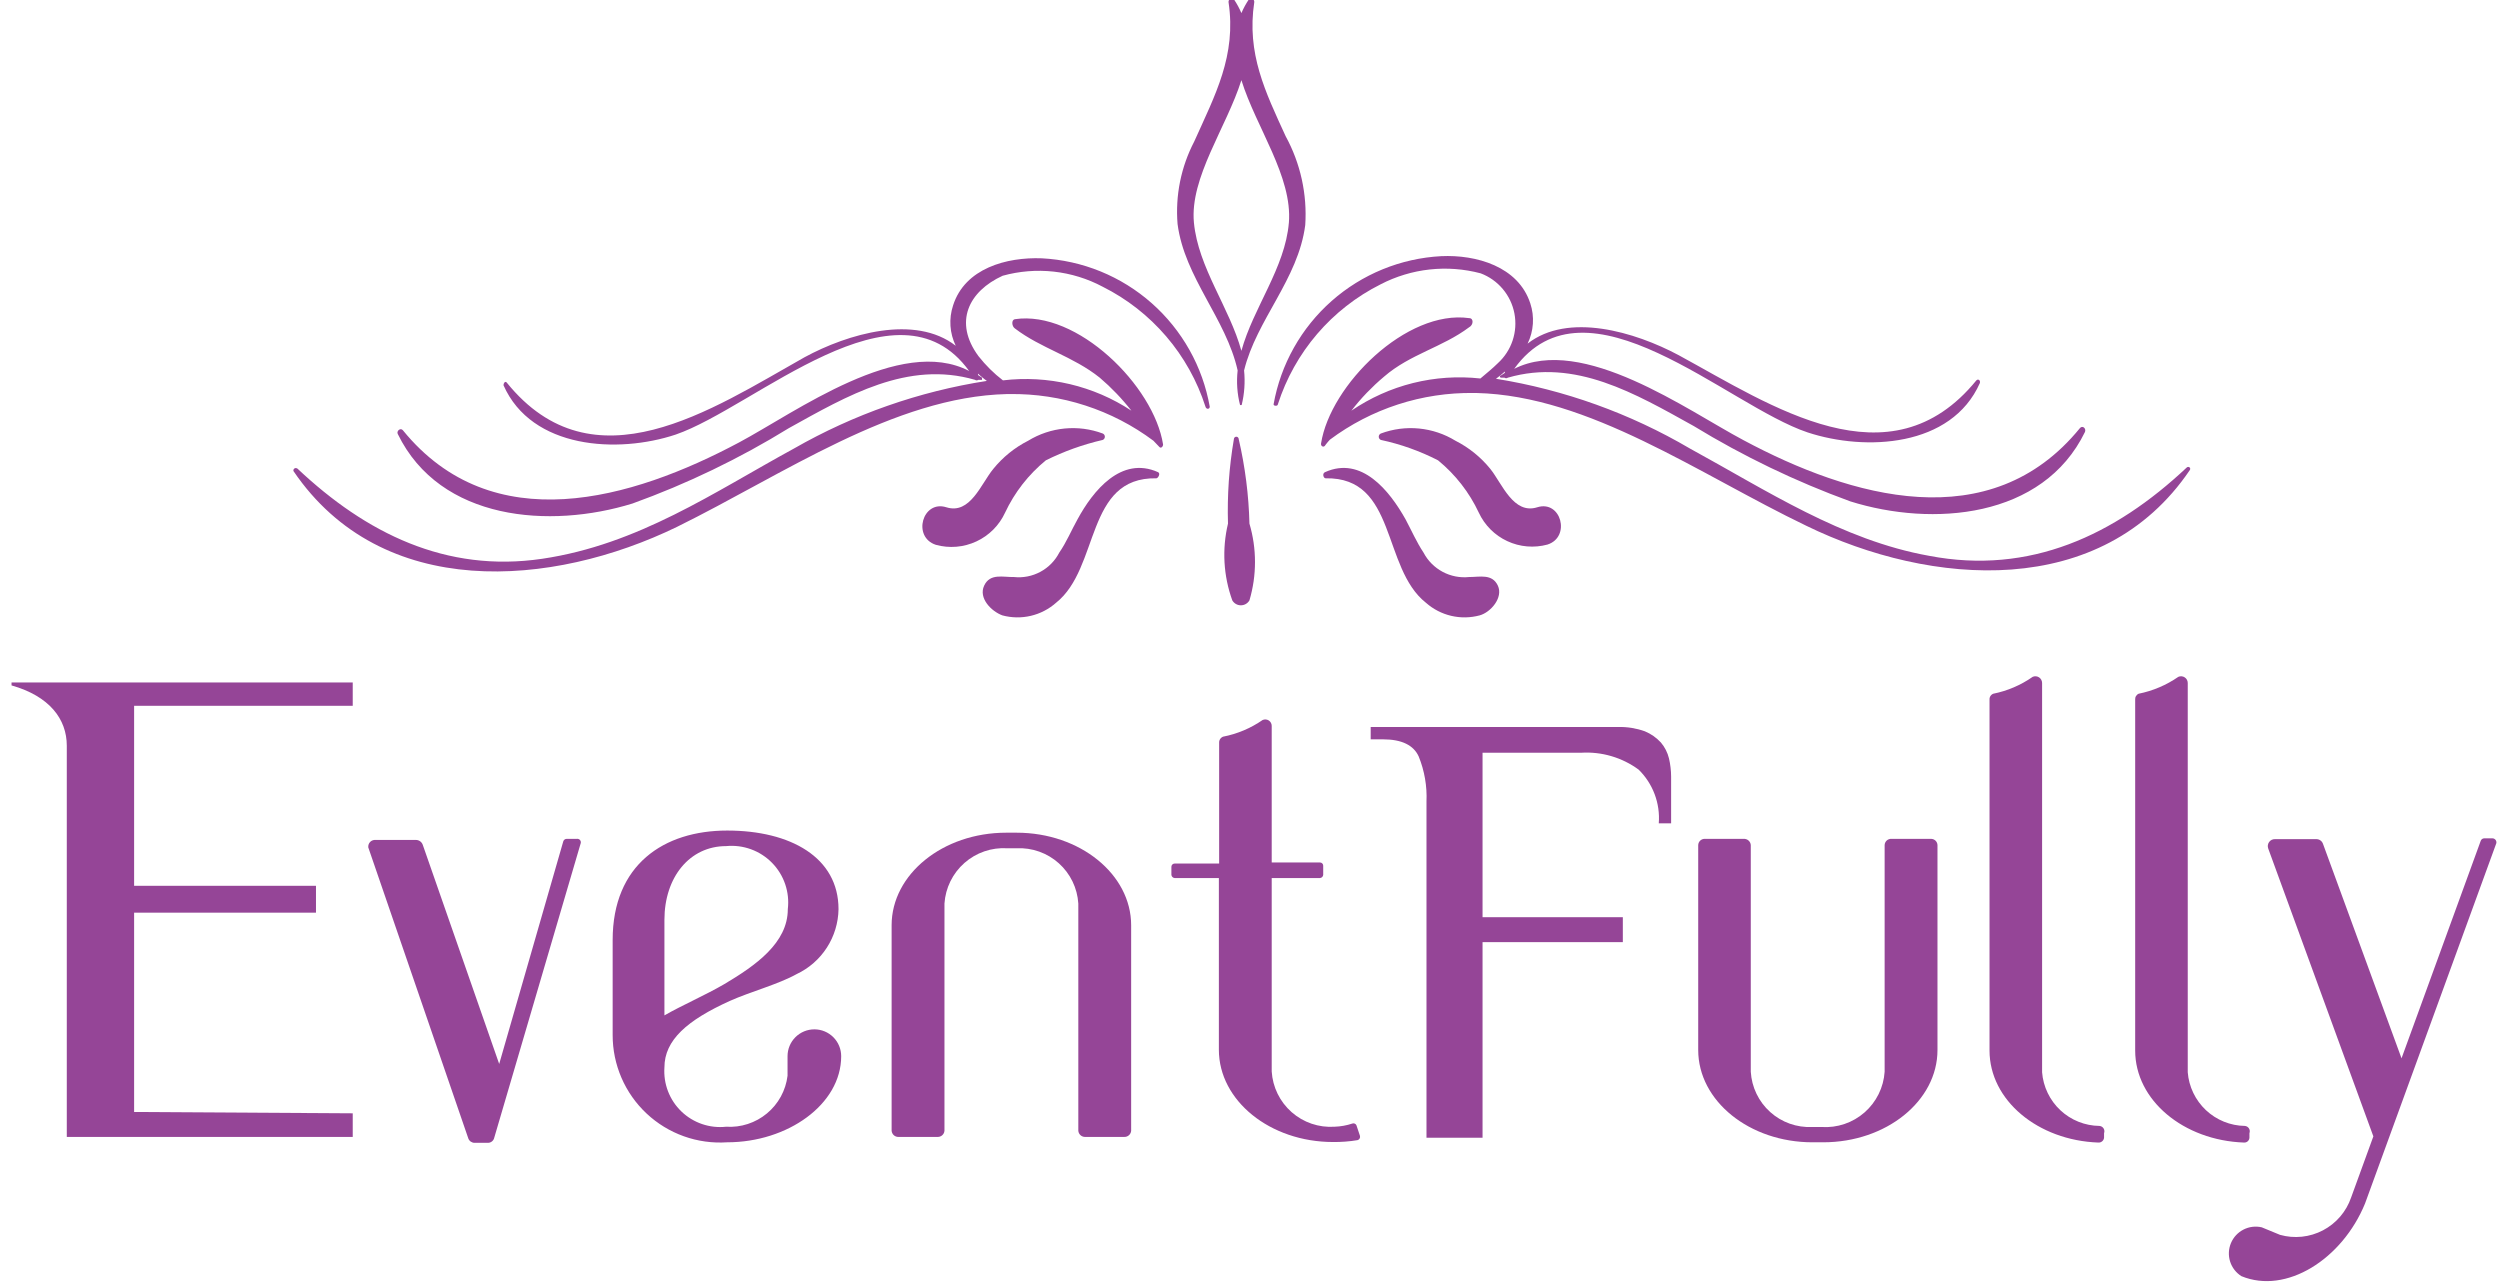
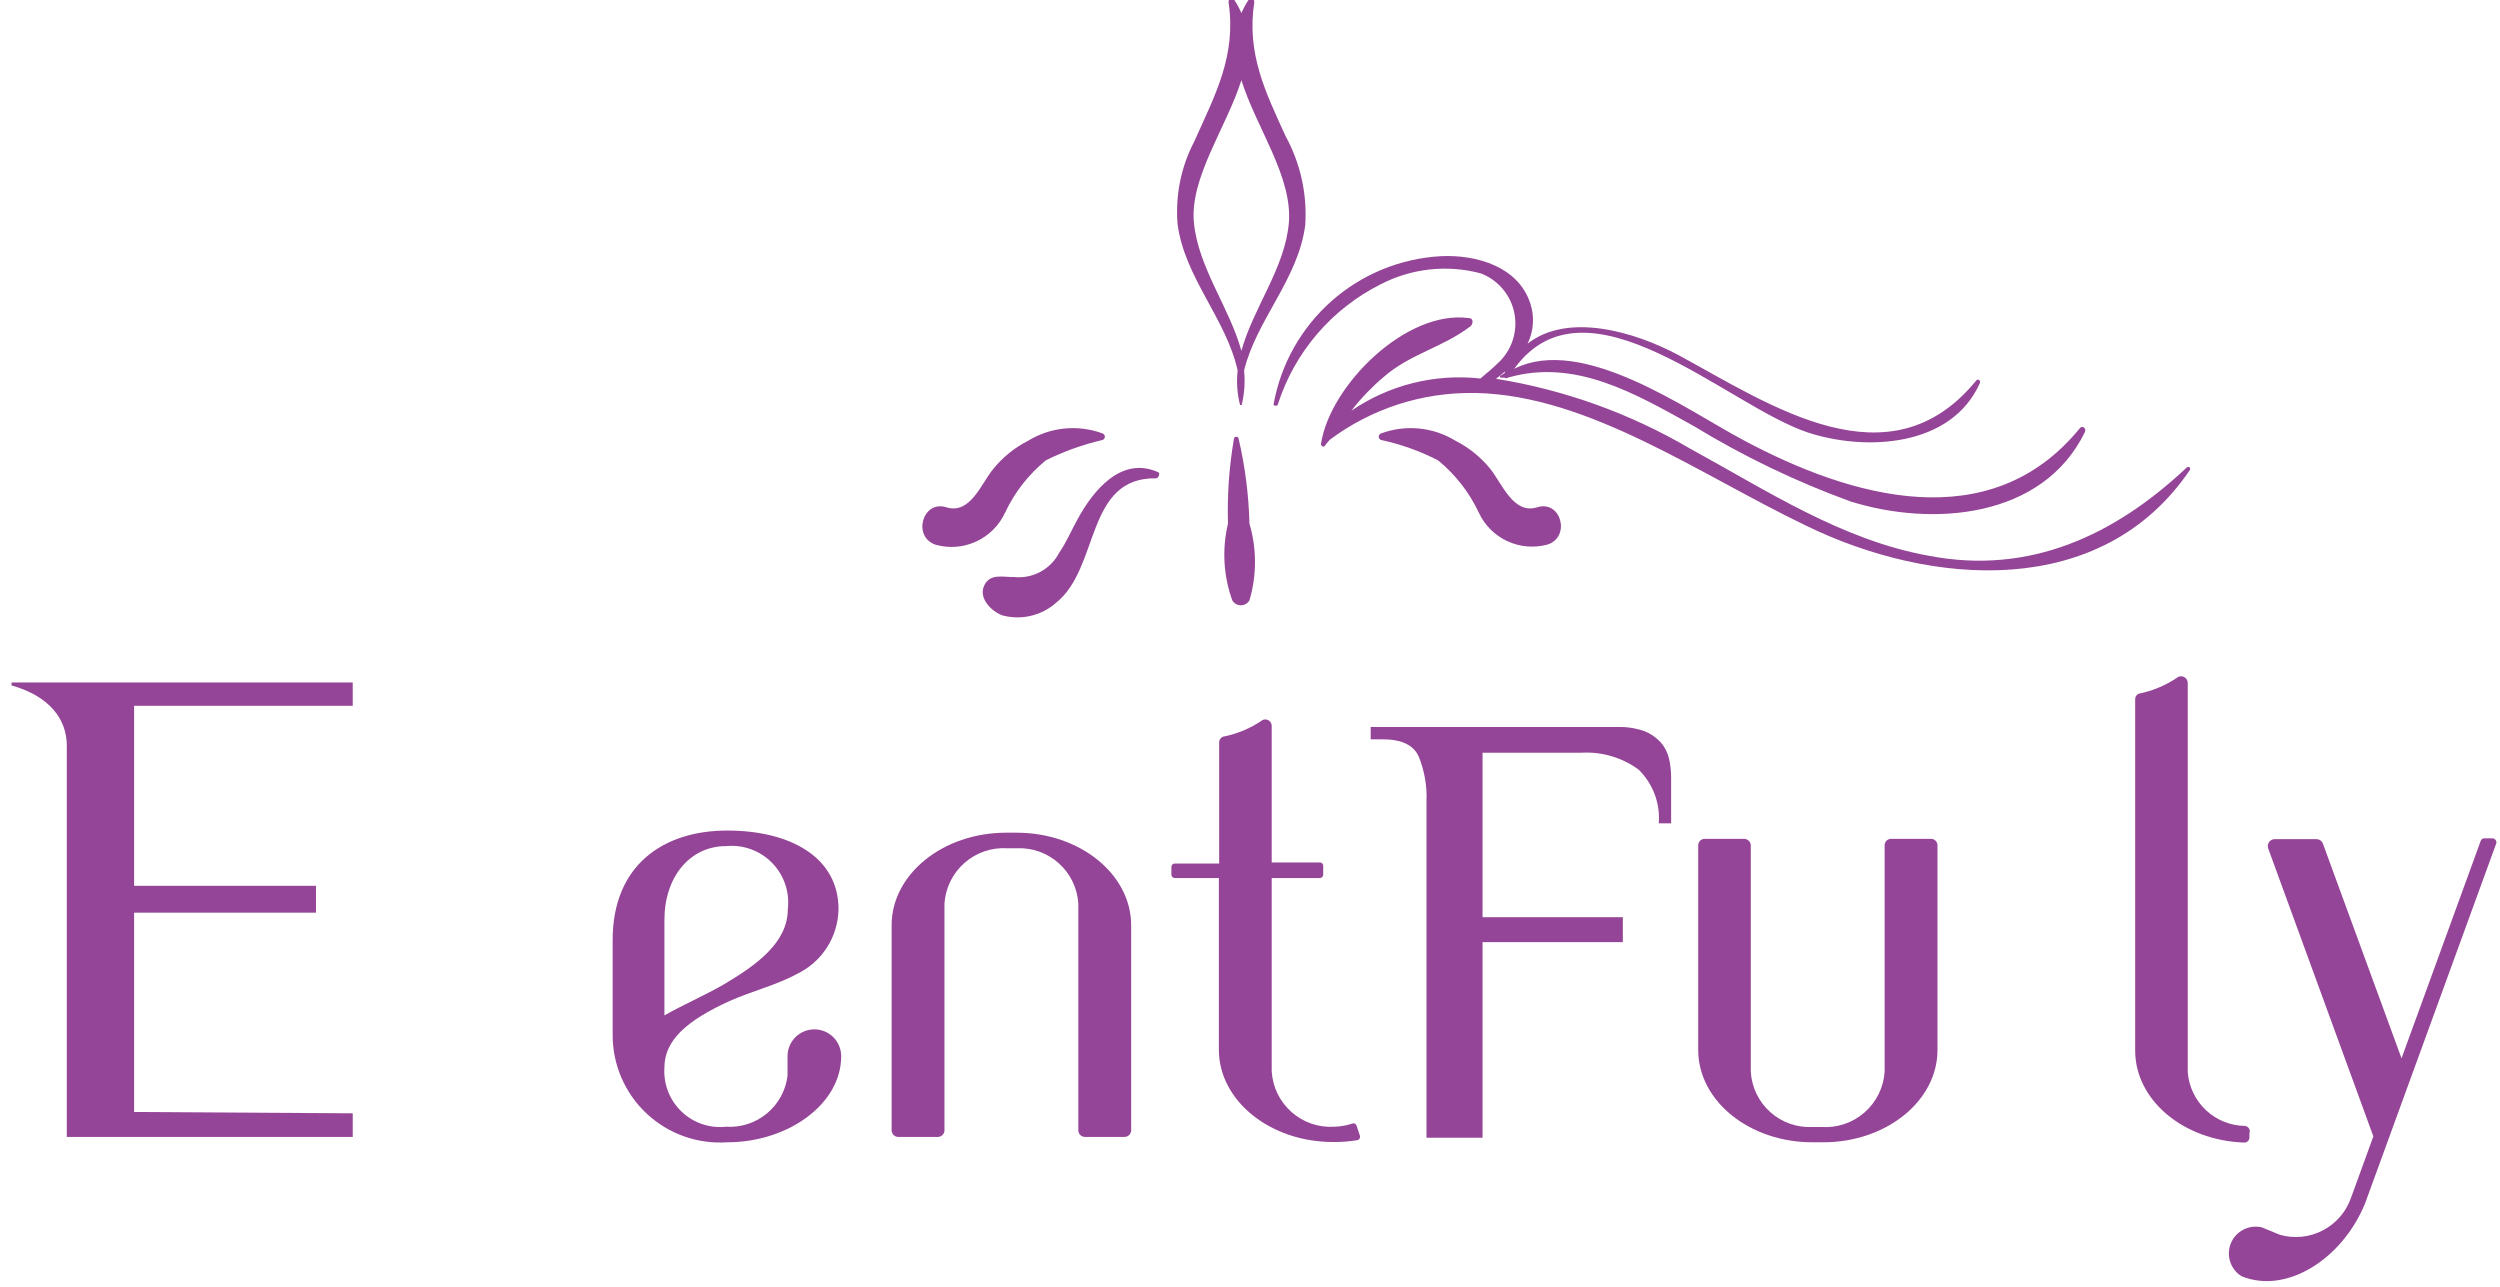
<svg xmlns="http://www.w3.org/2000/svg" version="1.2" baseProfile="tiny-ps" viewBox="0 0 1983 1021" width="1983" height="1021">
  <title>Eventfully</title>
  <style>
		tspan { white-space:pre }
		.shp0 { fill: #954597 }
	</style>
  <path id="Layer" class="shp0" d="M279.79 883.08L279.79 901.81L52.98 901.81L52.98 591.55C52.98 570.27 39.15 552.18 9.15 543.67L9.15 541.33L279.79 541.33L279.79 559.84L106.38 559.84L106.38 702.63L250.64 702.63L250.64 723.91L106.38 723.91L106.38 882.02L279.79 883.08Z" />
-   <path id="Layer" class="shp0" d="M460.64 668.79L391.91 902.87C391.76 903.39 391.52 903.89 391.2 904.33C390.89 904.78 390.5 905.17 390.07 905.49C389.63 905.81 389.14 906.07 388.62 906.24C388.11 906.41 387.57 906.49 387.02 906.49L376.6 906.49C376.05 906.51 375.5 906.44 374.98 906.29C374.45 906.13 373.96 905.9 373.5 905.6C373.05 905.3 372.64 904.93 372.3 904.5C371.96 904.07 371.69 903.6 371.49 903.09L292.13 672.2C292.03 671.41 292.11 670.61 292.36 669.86C292.61 669.11 293.03 668.42 293.58 667.85C294.13 667.28 294.8 666.83 295.54 666.56C296.29 666.28 297.08 666.17 297.87 666.24L329.79 666.24C330.39 666.23 330.99 666.31 331.56 666.48C332.14 666.66 332.68 666.92 333.17 667.26C333.67 667.6 334.1 668.02 334.47 668.5C334.83 668.97 335.12 669.5 335.32 670.07L395.96 843.93L395.96 843.93L446.81 667.3C446.9 667.02 447.04 666.75 447.22 666.5C447.4 666.26 447.62 666.05 447.87 665.88C448.12 665.71 448.39 665.58 448.68 665.49C448.97 665.41 449.27 665.37 449.57 665.39L457.45 665.39C457.9 665.3 458.38 665.33 458.82 665.48C459.26 665.62 459.66 665.88 459.98 666.22C460.29 666.55 460.52 666.97 460.64 667.42C460.75 667.87 460.75 668.34 460.64 668.79Z" />
  <path id="Layer" fill-rule="evenodd" class="shp0" d="M575.96 893.72C581.78 894.09 587.61 893.35 593.16 891.54C598.7 889.74 603.85 886.9 608.34 883.17C612.83 879.45 616.57 874.91 619.37 869.8C622.16 864.68 623.97 859.08 624.68 853.29L624.68 837.76C624.68 832.11 626.92 826.7 630.91 822.71C634.9 818.72 640.31 816.48 645.96 816.48C651.6 816.48 657.01 818.72 661 822.71C664.99 826.7 667.23 832.11 667.23 837.76C667.23 876.06 624.68 906.07 576.81 906.07C565.16 906.85 553.47 905.24 542.47 901.31C531.47 897.39 521.4 891.24 512.88 883.26C504.36 875.28 497.57 865.62 492.94 854.9C488.31 844.18 485.93 832.62 485.96 820.95L485.96 745.61C485.96 685.82 526.6 658.79 576.81 658.79C627.02 658.79 665.11 680.07 665.11 721.14C665.03 726.53 664.19 731.88 662.63 737.04C661.07 742.2 658.8 747.11 655.88 751.64C652.96 756.17 649.43 760.27 645.37 763.82C641.32 767.37 636.79 770.34 631.91 772.64C617.45 780.73 595.11 786.68 578.94 793.92C545.11 809.24 527.02 824.99 527.02 846.69C526.58 853.15 527.56 859.63 529.89 865.66C532.22 871.7 535.84 877.15 540.51 881.64C545.18 886.12 550.77 889.53 556.89 891.61C563.02 893.7 569.52 894.42 575.96 893.72ZM527.02 729.65L527.02 805.41C540.64 797.54 559.36 789.45 574.68 780.51C599.36 765.83 624.89 747.96 624.89 721.14C625.69 714.48 624.98 707.72 622.82 701.36C620.66 695 617.1 689.21 612.4 684.42C607.71 679.62 601.99 675.93 595.69 673.64C589.38 671.34 582.64 670.48 575.96 671.13C547.02 671.13 527.02 695.82 527.02 729.65Z" />
  <path id="Layer" class="shp0" d="M897.23 733.91L897.23 896.92C897.18 897.6 897 898.26 896.69 898.87C896.39 899.48 895.97 900.03 895.46 900.48C894.94 900.93 894.35 901.28 893.71 901.51C893.06 901.74 892.38 901.84 891.7 901.81L860.85 901.81C860.17 901.84 859.49 901.74 858.85 901.51C858.2 901.28 857.61 900.93 857.1 900.48C856.59 900.03 856.17 899.48 855.86 898.87C855.56 898.26 855.37 897.6 855.32 896.92L855.32 716.67C854.94 710.6 853.38 704.65 850.72 699.17C848.06 693.7 844.37 688.79 839.83 684.73C835.3 680.66 830.01 677.53 824.28 675.49C818.54 673.45 812.46 672.55 806.38 672.84L798.94 672.84C792.79 672.46 786.63 673.3 780.81 675.29C774.99 677.29 769.62 680.41 765 684.48C760.38 688.55 756.6 693.48 753.88 699C751.16 704.53 749.56 710.53 749.15 716.67L749.15 896.92C749.09 897.6 748.91 898.26 748.61 898.87C748.3 899.48 747.88 900.03 747.37 900.48C746.86 900.93 746.27 901.28 745.62 901.51C744.98 901.74 744.3 901.84 743.62 901.81L712.77 901.81C712.08 901.84 711.4 901.74 710.76 901.51C710.12 901.28 709.52 900.93 709.01 900.48C708.5 900.03 708.08 899.48 707.78 898.87C707.47 898.26 707.29 897.6 707.23 896.92L707.23 733.91C707.23 693.48 747.87 660.49 798.09 660.49L806.38 660.49C856.6 660.49 897.23 693.48 897.23 733.91Z" />
  <path id="Layer" class="shp0" d="M1076.81 904.36C1075.21 904.63 1073.61 904.85 1072 905.05C1070.39 905.24 1068.78 905.4 1067.16 905.52C1065.54 905.65 1063.93 905.74 1062.31 905.79C1060.69 905.85 1059.07 905.87 1057.45 905.85C1007.45 905.85 966.81 873.08 966.81 832.65L966.81 696.46L931.7 696.46C931.37 696.43 931.05 696.35 930.75 696.21C930.46 696.08 930.18 695.89 929.95 695.65C929.72 695.42 929.53 695.15 929.39 694.85C929.26 694.55 929.17 694.23 929.15 693.9L929.15 687.52C929.15 687.18 929.21 686.85 929.34 686.54C929.47 686.23 929.66 685.95 929.9 685.71C930.13 685.48 930.42 685.29 930.73 685.16C931.03 685.03 931.37 684.97 931.7 684.97L967.02 684.97L967.02 589.21C966.99 588.68 967.04 588.16 967.17 587.66C967.31 587.15 967.52 586.67 967.81 586.23C968.09 585.79 968.45 585.4 968.85 585.08C969.26 584.75 969.72 584.49 970.21 584.31C973.01 583.77 975.78 583.08 978.5 582.25C981.23 581.41 983.91 580.44 986.53 579.34C989.16 578.23 991.73 576.99 994.22 575.61C996.72 574.24 999.15 572.74 1001.49 571.12C1002.27 570.76 1003.13 570.61 1003.99 570.67C1004.84 570.73 1005.67 571.01 1006.39 571.47C1007.11 571.94 1007.7 572.58 1008.11 573.34C1008.52 574.09 1008.73 574.94 1008.72 575.8L1008.72 684.12L1047.02 684.12C1047.36 684.12 1047.69 684.18 1048 684.31C1048.31 684.44 1048.59 684.63 1048.83 684.86C1049.06 685.1 1049.25 685.38 1049.38 685.69C1049.51 686 1049.57 686.33 1049.57 686.67L1049.57 693.9C1049.55 694.23 1049.47 694.55 1049.33 694.85C1049.19 695.15 1049 695.42 1048.77 695.65C1048.54 695.89 1048.27 696.08 1047.97 696.21C1047.67 696.35 1047.35 696.43 1047.02 696.46L1008.72 696.46L1008.72 849.89C1009.1 856.04 1010.69 862.06 1013.4 867.59C1016.11 873.13 1019.89 878.07 1024.51 882.15C1029.14 886.22 1034.52 889.34 1040.36 891.33C1046.19 893.31 1052.36 894.13 1058.51 893.72C1059.72 893.68 1060.93 893.6 1062.13 893.47C1063.34 893.35 1064.54 893.17 1065.73 892.96C1066.92 892.75 1068.11 892.49 1069.28 892.19C1070.45 891.89 1071.62 891.55 1072.77 891.17C1073.07 891.07 1073.4 891.02 1073.72 891.04C1074.05 891.06 1074.37 891.14 1074.66 891.28C1074.95 891.41 1075.22 891.61 1075.44 891.84C1075.66 892.08 1075.84 892.36 1075.96 892.66L1078.72 900.96C1078.82 901.31 1078.85 901.67 1078.8 902.03C1078.76 902.39 1078.65 902.74 1078.47 903.06C1078.29 903.37 1078.05 903.65 1077.77 903.87C1077.48 904.1 1077.16 904.26 1076.81 904.36L1076.81 904.36Z" />
  <path id="Layer" class="shp0" d="M1283.4 576.65C1285.21 576.61 1287.02 576.64 1288.82 576.76C1290.62 576.88 1292.42 577.09 1294.2 577.37C1295.98 577.66 1297.75 578.03 1299.5 578.47C1301.25 578.92 1302.98 579.45 1304.68 580.06C1305.89 580.56 1307.07 581.12 1308.22 581.75C1309.37 582.38 1310.48 583.07 1311.55 583.82C1312.63 584.58 1313.66 585.38 1314.64 586.25C1315.63 587.11 1316.56 588.03 1317.45 588.99C1318.21 589.9 1318.92 590.85 1319.58 591.83C1320.23 592.82 1320.83 593.84 1321.37 594.9C1321.91 595.96 1322.38 597.04 1322.79 598.15C1323.2 599.26 1323.55 600.4 1323.83 601.55C1324.11 602.73 1324.35 603.93 1324.56 605.13C1324.77 606.32 1324.94 607.53 1325.08 608.74C1325.23 609.94 1325.33 611.16 1325.41 612.37C1325.48 613.59 1325.52 614.8 1325.53 616.02L1325.53 653.05L1315.74 653.05C1316.05 649.14 1315.92 645.22 1315.37 641.34C1314.82 637.47 1313.85 633.66 1312.48 630C1311.1 626.33 1309.33 622.83 1307.2 619.55C1305.07 616.27 1302.58 613.23 1299.79 610.49C1296.52 608.08 1293.05 605.97 1289.41 604.17C1285.77 602.37 1281.99 600.9 1278.09 599.76C1274.2 598.61 1270.22 597.82 1266.19 597.37C1262.15 596.92 1258.09 596.82 1254.04 597.08L1175.96 597.08L1175.96 727.53L1287.23 727.53L1287.23 747.32L1175.96 747.32L1175.96 902.45L1131.49 902.45L1131.49 635.81C1131.62 632.77 1131.59 629.72 1131.4 626.67C1131.21 623.63 1130.85 620.6 1130.33 617.6C1129.81 614.6 1129.13 611.63 1128.3 608.7C1127.46 605.77 1126.47 602.88 1125.32 600.06C1121.28 591.12 1111.91 586.44 1097.02 586.44L1087.23 586.44L1087.23 576.65L1283.4 576.65Z" />
  <path id="Layer" class="shp0" d="M1536.81 670.28L1536.81 832.86C1536.81 873.29 1496.17 906.07 1446.17 906.07L1437.66 906.07C1387.66 906.07 1347.02 873.29 1347.02 832.86L1347.02 670.28C1347.05 669.59 1347.21 668.92 1347.51 668.29C1347.8 667.67 1348.22 667.11 1348.74 666.65C1349.26 666.2 1349.86 665.85 1350.52 665.63C1351.17 665.41 1351.87 665.33 1352.55 665.39L1382.98 665.39C1383.68 665.33 1384.38 665.41 1385.05 665.63C1385.72 665.84 1386.34 666.19 1386.87 666.64C1387.4 667.1 1387.84 667.65 1388.16 668.28C1388.48 668.9 1388.67 669.58 1388.72 670.28L1388.72 850.1C1389.08 856.17 1390.61 862.11 1393.25 867.58C1395.88 873.06 1399.56 877.97 1404.08 882.03C1408.59 886.1 1413.86 889.24 1419.59 891.28C1425.31 893.32 1431.38 894.22 1437.45 893.94L1444.89 893.94C1451.05 894.34 1457.23 893.53 1463.08 891.54C1468.93 889.56 1474.33 886.44 1478.97 882.37C1483.61 878.3 1487.41 873.36 1490.14 867.82C1492.87 862.28 1494.49 856.26 1494.89 850.1L1494.89 670.28C1494.92 669.59 1495.09 668.92 1495.38 668.29C1495.68 667.67 1496.1 667.11 1496.61 666.65C1497.13 666.2 1497.73 665.85 1498.39 665.63C1499.05 665.41 1499.74 665.33 1500.43 665.39L1531.91 665.39C1532.55 665.41 1533.17 665.56 1533.76 665.81C1534.34 666.07 1534.87 666.43 1535.32 666.88C1535.77 667.33 1536.13 667.86 1536.38 668.44C1536.64 669.02 1536.78 669.65 1536.81 670.28Z" />
-   <path id="Layer" class="shp0" d="M1668.94 898.83L1668.94 902.45C1668.88 902.99 1668.73 903.51 1668.48 904C1668.22 904.48 1667.88 904.91 1667.47 905.26C1667.06 905.61 1666.58 905.89 1666.07 906.06C1665.55 906.23 1665.01 906.31 1664.47 906.28C1616.38 904.58 1578.09 872.66 1578.09 833.29L1578.09 554.95C1578.05 554.45 1578.1 553.95 1578.22 553.47C1578.34 552.99 1578.54 552.53 1578.81 552.12C1579.07 551.7 1579.4 551.32 1579.79 551.01C1580.17 550.69 1580.6 550.44 1581.06 550.26C1583.86 549.7 1586.63 548.99 1589.36 548.14C1592.09 547.29 1594.77 546.3 1597.39 545.18C1600.02 544.05 1602.59 542.79 1605.08 541.4C1607.58 540.01 1610 538.5 1612.34 536.86C1613.15 536.5 1614.04 536.36 1614.92 536.43C1615.8 536.51 1616.65 536.8 1617.39 537.29C1618.13 537.77 1618.74 538.44 1619.15 539.22C1619.57 540 1619.79 540.87 1619.79 541.75L1619.79 850.52C1620.23 856.23 1621.74 861.79 1624.22 866.94C1626.7 872.1 1630.11 876.74 1634.29 880.65C1638.47 884.55 1643.33 887.65 1648.64 889.77C1653.95 891.9 1659.6 893.02 1665.32 893.08C1665.97 893.14 1666.61 893.35 1667.17 893.69C1667.73 894.03 1668.21 894.5 1668.56 895.06C1668.91 895.61 1669.12 896.24 1669.19 896.9C1669.26 897.55 1669.17 898.21 1668.94 898.83Z" />
  <path id="Layer" class="shp0" d="M1784.26 898.83L1784.26 902.45C1784.23 902.98 1784.1 903.5 1783.87 903.98C1783.64 904.46 1783.32 904.89 1782.92 905.25C1782.53 905.6 1782.07 905.88 1781.56 906.05C1781.06 906.23 1780.53 906.31 1780 906.28C1731.91 904.58 1693.62 872.66 1693.62 833.29L1693.62 554.95C1693.58 554.46 1693.61 553.98 1693.72 553.5C1693.82 553.03 1694 552.58 1694.25 552.16C1694.5 551.74 1694.81 551.37 1695.17 551.05C1695.53 550.72 1695.94 550.46 1696.38 550.26C1699.2 549.69 1701.98 548.98 1704.72 548.13C1707.47 547.28 1710.17 546.29 1712.81 545.16C1715.45 544.04 1718.04 542.78 1720.55 541.39C1723.07 540 1725.51 538.49 1727.87 536.86C1728.68 536.5 1729.57 536.36 1730.45 536.43C1731.33 536.51 1732.18 536.8 1732.92 537.29C1733.66 537.77 1734.27 538.44 1734.69 539.22C1735.1 540 1735.32 540.87 1735.32 541.75L1735.32 850.52C1735.76 856.21 1737.26 861.76 1739.73 866.9C1742.19 872.04 1745.59 876.67 1749.74 880.58C1753.9 884.48 1758.74 887.58 1764.02 889.72C1769.31 891.86 1774.94 893 1780.64 893.08C1781.29 893.14 1781.93 893.35 1782.49 893.69C1783.05 894.03 1783.53 894.5 1783.88 895.06C1784.23 895.61 1784.44 896.24 1784.51 896.9C1784.57 897.55 1784.49 898.21 1784.26 898.83Z" />
  <path id="Layer" class="shp0" d="M1979.79 669.64L1875.96 954.58C1857.87 998.85 1813.4 1026.94 1777.87 1012.25L1777.87 1012.25C1773.62 1009.57 1770.45 1005.47 1768.93 1000.67C1767.41 995.87 1767.64 990.69 1769.58 986.05C1771.52 981.4 1775.04 977.6 1779.52 975.31C1784 973.01 1789.14 972.38 1794.04 973.52L1794.04 973.52L1808.51 979.48C1814.16 981.07 1820.05 981.56 1825.89 980.95C1831.72 980.34 1837.38 978.62 1842.58 975.9C1847.77 973.17 1852.4 969.49 1856.22 965.03C1860.04 960.58 1862.99 955.45 1864.89 949.9L1882.55 901.38L1799.15 673.05C1798.84 672.2 1798.74 671.29 1798.86 670.4C1798.98 669.5 1799.31 668.65 1799.84 667.92C1800.36 667.18 1801.06 666.59 1801.86 666.18C1802.67 665.78 1803.57 665.58 1804.47 665.6L1837.23 665.6C1837.81 665.59 1838.38 665.66 1838.93 665.83C1839.48 665.99 1840 666.24 1840.47 666.56C1840.95 666.88 1841.37 667.27 1841.72 667.73C1842.07 668.18 1842.35 668.68 1842.55 669.22L1904.89 839.46L1967.66 667.09C1967.75 666.79 1967.88 666.51 1968.06 666.25C1968.24 666 1968.45 665.77 1968.7 665.58C1968.95 665.39 1969.22 665.24 1969.51 665.14C1969.81 665.03 1970.11 664.97 1970.43 664.96L1977.02 664.96C1977.57 664.97 1978.1 665.12 1978.57 665.4C1979.04 665.67 1979.44 666.06 1979.71 666.53C1979.99 667 1980.14 667.53 1980.16 668.08C1980.17 668.62 1980.04 669.16 1979.79 669.64L1979.79 669.64Z" />
  <path id="Layer" fill-rule="evenodd" class="shp0" d="M986.81 293.84C987.04 296.13 987.17 298.43 987.21 300.74C987.24 303.04 987.18 305.35 987.02 307.65C986.86 309.95 986.6 312.24 986.25 314.51C985.89 316.79 985.44 319.05 984.89 321.29L983.62 321.29C983.04 319.06 982.57 316.8 982.2 314.52C981.84 312.25 981.57 309.95 981.41 307.65C981.25 305.35 981.19 303.05 981.24 300.74C981.29 298.43 981.44 296.13 981.7 293.84C972.55 252.77 939.57 220.21 934.04 177.65C933.58 172.04 933.52 166.4 933.85 160.78C934.18 155.16 934.91 149.57 936.02 144.05C937.14 138.54 938.64 133.1 940.51 127.79C942.39 122.49 944.63 117.32 947.23 112.32C963.83 75.29 980.85 44.23 974.47 1.67C974.42 1.13 974.54 0.59 974.82 0.12C975.09 -0.34 975.51 -0.71 976 -0.92C976.5 -1.13 977.05 -1.18 977.58 -1.06C978.11 -0.94 978.58 -0.66 978.94 -0.25C979.5 0.59 980.04 1.44 980.56 2.31C981.08 3.17 981.58 4.05 982.06 4.94C982.54 5.82 982.99 6.72 983.43 7.63C983.87 8.54 984.29 9.46 984.68 10.39C985.08 9.46 985.49 8.54 985.93 7.63C986.37 6.72 986.83 5.82 987.31 4.94C987.79 4.05 988.29 3.17 988.81 2.31C989.33 1.44 989.87 0.59 990.43 -0.25C990.78 -0.66 991.26 -0.94 991.78 -1.06C992.31 -1.18 992.86 -1.13 993.36 -0.92C993.85 -0.71 994.27 -0.34 994.55 0.12C994.82 0.59 994.94 1.13 994.89 1.67C988.72 42.52 1003.62 72.74 1019.79 108.07C1022.71 113.41 1025.25 118.96 1027.39 124.67C1029.52 130.38 1031.26 136.23 1032.57 142.18C1033.88 148.13 1034.77 154.17 1035.23 160.24C1035.69 166.32 1035.72 172.42 1035.32 178.5C1029.79 221.49 996.6 253.62 986.81 293.84ZM1022.34 176.8C1025.32 139.99 996.38 101.26 984.68 63.59C972.77 101.26 943.62 140.84 947.02 176.59C950.43 212.34 975.32 244.04 984.68 278.31C994.04 244.04 1019.36 212.55 1022.34 176.59L1022.34 176.8Z" />
  <path id="Layer" class="shp0" d="M1143.19 203.19C1170.85 201.91 1204.26 211.27 1213.83 240.64C1214.69 243.24 1215.29 245.91 1215.64 248.62C1215.98 251.34 1216.06 254.08 1215.88 256.81C1215.7 259.54 1215.25 262.24 1214.55 264.89C1213.85 267.53 1212.9 270.1 1211.7 272.56C1243.83 247.45 1296.81 263.2 1331.49 281.71C1405.11 321.72 1498.94 385.98 1567.66 301.71C1569.15 300.22 1571.06 301.71 1570.43 303.84C1547.87 354.7 1479.79 358.11 1433.83 343C1370 321.72 1258.3 213.19 1201.06 292.56C1255.32 265.11 1338.72 325.76 1382.98 349.17C1468.09 394.71 1578.72 426.84 1649.79 339.59C1651.7 337.25 1654.89 339.59 1653.83 342.57C1620.43 411.31 1532.77 418.12 1467.66 397.69C1456.84 393.75 1446.13 389.54 1435.52 385.07C1424.91 380.6 1414.42 375.87 1404.05 370.88C1393.67 365.88 1383.43 360.64 1373.32 355.14C1363.2 349.64 1353.23 343.89 1343.4 337.89C1297.02 312.14 1249.36 284.05 1195.96 299.59L1195.96 299.59C1195.77 299.72 1195.57 299.83 1195.35 299.9C1195.14 299.97 1194.91 300.01 1194.68 300.01C1194.45 300.01 1194.22 299.97 1194.01 299.9C1193.79 299.83 1193.59 299.72 1193.4 299.59L1190.43 299.59C1190.43 299.59 1188.72 298.52 1190.43 297.88L1193.62 295.76L1193.62 294.69C1193.06 295.2 1192.49 295.7 1191.92 296.2C1191.35 296.69 1190.77 297.18 1190.18 297.66C1189.6 298.14 1189.01 298.61 1188.41 299.07C1187.81 299.54 1187.21 299.99 1186.6 300.44C1200.13 302.61 1213.55 305.41 1226.82 308.84C1240.09 312.26 1253.19 316.29 1266.09 320.93C1278.98 325.57 1291.66 330.8 1304.07 336.62C1316.48 342.43 1328.61 348.82 1340.43 355.76C1401.28 388.96 1461.06 428.54 1530.21 440.88C1610 456.21 1677.45 424.5 1734.47 370.87C1735.74 369.6 1738.09 370.87 1737.02 372.79C1667.02 476.21 1531.49 465.14 1432.77 417.05C1347.66 376.19 1260.64 313.84 1171.06 311.72L1168.94 311.72C1158.76 311.58 1148.59 312.27 1138.52 313.8C1128.46 315.32 1118.54 317.66 1108.86 320.81C1099.18 323.95 1089.77 327.88 1080.73 332.56C1071.69 337.24 1063.05 342.65 1054.89 348.74C1054.53 349.13 1054.17 349.52 1053.82 349.91C1053.47 350.31 1053.12 350.71 1052.79 351.12C1052.45 351.53 1052.12 351.94 1051.8 352.36C1051.47 352.78 1051.16 353.21 1050.85 353.64C1049.57 355.13 1047.45 353.64 1047.87 351.72C1055.11 305.33 1115.74 245.32 1165.32 252.34C1169.15 252.34 1168.72 257.88 1165.32 259.58C1144.04 275.54 1118.51 280.86 1097.87 298.73C1095.47 300.74 1093.13 302.82 1090.84 304.95C1088.56 307.09 1086.33 309.29 1084.16 311.54C1081.99 313.8 1079.89 316.11 1077.84 318.48C1075.8 320.86 1073.83 323.28 1071.91 325.76C1079.33 320.69 1087.19 316.3 1095.38 312.62C1103.58 308.94 1112.08 306 1120.8 303.82C1129.51 301.65 1138.4 300.25 1147.37 299.65C1156.33 299.04 1165.33 299.24 1174.26 300.22C1178.94 296.18 1183.83 292.35 1188.09 288.09C1193.47 283.19 1197.51 276.99 1199.81 270.08C1202.11 263.17 1202.6 255.79 1201.24 248.64C1199.87 241.48 1196.69 234.8 1192 229.23C1187.32 223.66 1181.28 219.38 1174.47 216.81C1167.88 215.06 1161.15 213.92 1154.36 213.41C1147.57 212.9 1140.74 213.02 1133.97 213.76C1127.2 214.5 1120.51 215.87 1114 217.85C1107.48 219.82 1101.15 222.39 1095.11 225.53C1085.52 230.34 1076.43 236.09 1067.98 242.7C1059.53 249.3 1051.76 256.73 1044.78 264.88C1037.8 273.03 1031.65 281.85 1026.42 291.21C1021.18 300.58 1016.9 310.44 1013.62 320.65C1013.62 322.36 1010 322.14 1010.21 320.65C1013.03 304.91 1018.46 289.75 1026.3 275.81C1034.14 261.87 1044.26 249.34 1056.24 238.75C1068.23 228.16 1081.91 219.67 1096.71 213.61C1111.51 207.56 1127.22 204.03 1143.19 203.19L1143.19 203.19Z" />
  <path id="Layer" class="shp0" d="M1172.98 406.62C1171.1 402.62 1169 398.72 1166.69 394.95C1164.38 391.18 1161.86 387.55 1159.14 384.06C1156.42 380.57 1153.51 377.24 1150.42 374.08C1147.33 370.91 1144.06 367.93 1140.64 365.13C1137.06 363.29 1133.42 361.57 1129.73 359.97C1126.04 358.37 1122.3 356.9 1118.51 355.55C1114.72 354.19 1110.89 352.97 1107.02 351.87C1103.16 350.77 1099.25 349.8 1095.32 348.96C1094.82 348.75 1094.38 348.39 1094.08 347.94C1093.78 347.48 1093.62 346.95 1093.62 346.4C1093.62 345.86 1093.78 345.32 1094.08 344.87C1094.38 344.41 1094.82 344.06 1095.32 343.85C1100.13 342.06 1105.12 340.82 1110.21 340.15C1115.3 339.49 1120.45 339.41 1125.56 339.9C1130.66 340.4 1135.7 341.47 1140.56 343.1C1145.43 344.73 1150.09 346.91 1154.47 349.59C1157.13 350.94 1159.72 352.43 1162.23 354.05C1164.74 355.68 1167.15 357.43 1169.48 359.3C1171.8 361.18 1174.02 363.18 1176.14 365.29C1178.25 367.4 1180.25 369.62 1182.13 371.94C1191.49 383.64 1200.43 408.33 1219.36 402.37C1238.3 396.41 1246.17 425.99 1227.45 431.95C1222.18 433.38 1216.71 433.87 1211.28 433.41C1205.84 432.95 1200.53 431.53 1195.59 429.23C1190.64 426.94 1186.14 423.79 1182.28 419.93C1178.43 416.07 1175.28 411.57 1172.98 406.62Z" />
-   <path id="Layer" class="shp0" d="M1051.06 374.49C1080 361.51 1102.13 389.17 1114.89 411.94C1119.57 420.67 1123.62 430.03 1129.15 438.33C1130.84 441.55 1133 444.5 1135.57 447.08C1138.13 449.66 1141.06 451.84 1144.27 453.56C1147.47 455.28 1150.91 456.5 1154.48 457.21C1158.05 457.91 1161.7 458.07 1165.32 457.7C1173.83 457.7 1183.62 454.93 1188.09 464.51C1192.55 474.08 1182.34 485.79 1173.62 488.13C1169.95 489.11 1166.17 489.64 1162.37 489.7C1158.57 489.76 1154.78 489.35 1151.08 488.48C1147.38 487.61 1143.81 486.29 1140.43 484.54C1137.06 482.8 1133.91 480.64 1131.06 478.12C1095.96 450.46 1108.09 378.32 1051.49 379.39C1049.79 379.39 1048.51 375.56 1051.06 374.49Z" />
-   <path id="Layer" class="shp0" d="M235.96 371.72C290.21 422.8 353.62 454.5 430 443.23C506.38 431.95 566.17 390.45 629.79 355.76C641.58 349.01 653.67 342.8 666.03 337.15C678.38 331.5 690.99 326.42 703.82 321.93C716.64 317.43 729.66 313.53 742.84 310.22C756.02 306.92 769.34 304.22 782.77 302.14C782.16 301.69 781.55 301.24 780.95 300.77C780.35 300.31 779.76 299.84 779.18 299.36C778.59 298.88 778.01 298.4 777.44 297.9C776.87 297.41 776.3 296.9 775.74 296.39L775.74 297.46L778.94 299.59C778.94 299.59 778.94 301.5 778.94 301.29L775.96 301.29C775.77 301.43 775.57 301.53 775.35 301.6C775.14 301.68 774.91 301.71 774.68 301.71C774.45 301.71 774.22 301.68 774.01 301.6C773.79 301.53 773.59 301.43 773.4 301.29L773.4 301.29C720 285.75 672.13 313.84 625.74 339.59C615.95 345.62 606.01 351.39 595.93 356.91C585.84 362.42 575.61 367.68 565.26 372.67C554.9 377.67 544.42 382.39 533.82 386.85C523.22 391.3 512.51 395.48 501.7 399.39C436.38 419.6 349.15 413.22 315.53 344.27C314.26 341.93 317.66 338.95 319.57 341.29C390.64 428.54 501.06 396.41 586.38 350.87C631.06 327.04 714.04 265.75 768.72 294.27C711.7 215.32 598.51 323.21 535.96 344.7C490 360.02 421.7 356.19 399.36 305.54C399.36 304.05 400.64 301.93 401.91 303.42C470.64 388.54 564.68 324.7 638.09 283.41C672.55 264.69 725.74 249.15 758.09 274.26C756.89 271.8 755.94 269.23 755.24 266.59C754.53 263.94 754.09 261.24 753.91 258.51C753.73 255.78 753.81 253.04 754.15 250.33C754.5 247.61 755.1 244.94 755.96 242.34C765.32 212.76 798.51 203.83 826.38 204.89C842.38 205.72 858.13 209.24 872.97 215.29C887.8 221.35 901.51 229.86 913.52 240.47C925.53 251.08 935.66 263.64 943.51 277.62C951.35 291.59 956.78 306.79 959.57 322.57C959.57 324.7 956.81 324.91 956.17 322.57C952.89 312.35 948.6 302.49 943.37 293.13C938.14 283.76 931.99 274.94 925.01 266.8C918.03 258.65 910.26 251.22 901.81 244.61C893.36 238 884.27 232.25 874.68 227.45C868.66 224.24 862.35 221.61 855.83 219.6C849.31 217.59 842.62 216.2 835.84 215.45C829.06 214.71 822.22 214.61 815.42 215.16C808.62 215.71 801.89 216.9 795.32 218.72C768.3 231.06 756.17 255.54 776.17 282.56C777.58 284.35 779.04 286.09 780.56 287.79C782.07 289.49 783.64 291.14 785.26 292.74C786.87 294.34 788.54 295.89 790.25 297.39C791.97 298.88 793.73 300.33 795.53 301.71C804.38 300.65 813.31 300.37 822.21 300.87C831.11 301.38 839.94 302.66 848.62 304.7C857.3 306.75 865.77 309.56 873.96 313.08C882.14 316.61 890 320.86 897.45 325.76C895.58 323.38 893.65 321.04 891.66 318.76C889.68 316.47 887.64 314.23 885.54 312.05C883.45 309.87 881.3 307.73 879.1 305.65C876.89 303.58 874.64 301.55 872.34 299.59C851.06 282.56 825.74 276.39 804.89 260.43C802.55 258.73 802.13 253.83 804.89 253.2C854.47 245.75 915.32 306.18 922.55 352.57C922.55 354.28 920.85 355.98 919.57 354.49L914.89 349.59C906.74 343.5 898.1 338.09 889.06 333.41C880.02 328.73 870.61 324.8 860.93 321.66C851.25 318.51 841.33 316.17 831.26 314.65C821.2 313.12 811.03 312.43 800.85 312.57L798.72 312.57C709.15 314.69 621.28 376.41 537.02 417.9C438.09 466 302.98 477.06 232.77 373.64C232.34 372.15 234.04 370.45 235.96 371.72Z" />
  <path id="Layer" class="shp0" d="M750.64 402.37C769.57 408.33 778.09 383.85 787.87 371.94C789.75 369.62 791.75 367.4 793.86 365.29C795.98 363.18 798.2 361.18 800.52 359.3C802.85 357.43 805.26 355.68 807.77 354.05C810.28 352.43 812.87 350.94 815.53 349.59C819.91 346.91 824.57 344.73 829.44 343.1C834.3 341.47 839.34 340.4 844.44 339.9C849.55 339.41 854.7 339.49 859.79 340.15C864.88 340.82 869.87 342.06 874.68 343.85C875.18 344.06 875.62 344.41 875.92 344.87C876.22 345.32 876.38 345.86 876.38 346.4C876.38 346.95 876.22 347.48 875.92 347.94C875.62 348.39 875.18 348.75 874.68 348.96C870.78 349.85 866.91 350.87 863.07 352C859.23 353.12 855.42 354.36 851.65 355.71C847.88 357.06 844.16 358.53 840.47 360.1C836.79 361.67 833.16 363.34 829.57 365.13C826.15 367.93 822.88 370.91 819.79 374.08C816.7 377.24 813.79 380.57 811.07 384.06C808.35 387.55 805.83 391.18 803.52 394.95C801.21 398.72 799.11 402.62 797.23 406.62C794.93 411.62 791.76 416.17 787.88 420.07C784 423.96 779.46 427.14 774.47 429.46C769.48 431.78 764.13 433.21 758.65 433.67C753.16 434.13 747.64 433.62 742.34 432.16C723.4 425.99 731.7 396.41 750.64 402.37Z" />
  <path id="Layer" class="shp0" d="M804.26 457.7C807.86 458.08 811.5 457.92 815.05 457.22C818.61 456.52 822.04 455.29 825.23 453.57C828.42 451.86 831.33 449.67 833.87 447.09C836.41 444.5 838.55 441.55 840.21 438.33C845.96 430.03 849.79 420.67 854.68 411.94C867.02 389.17 889.36 361.51 918.51 374.49C920.85 375.56 918.51 379.39 917.23 379.39C860.64 378.32 872.55 450.46 837.66 478.12C834.81 480.64 831.67 482.8 828.29 484.54C824.92 486.29 821.34 487.61 817.64 488.48C813.94 489.35 810.15 489.76 806.35 489.7C802.55 489.64 798.78 489.11 795.11 488.13C786.38 484.93 775.96 474.51 780.64 464.51C785.32 454.5 795.74 457.91 804.26 457.7Z" />
  <path id="Layer" class="shp0" d="M978.72 348.32C978.72 347.81 978.93 347.32 979.28 346.96C979.64 346.6 980.13 346.4 980.64 346.4C981.15 346.4 981.63 346.6 981.99 346.96C982.35 347.32 982.55 347.81 982.55 348.32C983.83 353.81 984.96 359.34 985.95 364.89C986.94 370.44 987.8 376.02 988.51 381.62C989.22 387.21 989.79 392.83 990.21 398.45C990.64 404.08 990.92 409.71 991.06 415.35C992.52 420.28 993.62 425.31 994.36 430.41C995.09 435.5 995.46 440.63 995.46 445.78C995.46 450.92 995.09 456.06 994.36 461.15C993.62 466.24 992.52 471.28 991.06 476.21C990.37 477.4 989.38 478.39 988.18 479.08C986.99 479.77 985.63 480.13 984.26 480.13C982.88 480.13 981.52 479.77 980.33 479.08C979.13 478.39 978.14 477.4 977.45 476.21C975.7 471.36 974.3 466.39 973.27 461.34C972.24 456.29 971.58 451.17 971.29 446.03C971.01 440.88 971.09 435.72 971.55 430.59C972.01 425.45 972.84 420.36 974.04 415.35C973.87 409.74 973.84 404.13 973.95 398.52C974.05 392.92 974.3 387.31 974.69 381.71C975.09 376.12 975.62 370.53 976.29 364.97C976.96 359.4 977.77 353.84 978.72 348.32L978.72 348.32Z" />
  <path id="Layer" class="shp0" d="M985.32 -25.36C983.63 -25.39 981.97 -25.74 980.42 -26.41C978.87 -27.07 977.46 -28.03 976.28 -29.24C975.1 -30.44 974.16 -31.86 973.52 -33.42C972.88 -34.98 972.55 -36.65 972.55 -38.34C972.55 -40.02 972.88 -41.68 973.52 -43.23C974.17 -44.78 975.11 -46.18 976.29 -47.37C977.48 -48.55 978.88 -49.5 980.43 -50.14C981.98 -50.78 983.64 -51.11 985.32 -51.11C987 -51.08 988.66 -50.74 990.21 -50.09C991.76 -49.44 993.17 -48.5 994.36 -47.32C995.56 -46.15 996.52 -44.75 997.2 -43.21C997.87 -41.67 998.24 -40.02 998.3 -38.34C998.25 -36.65 997.87 -34.99 997.2 -33.44C996.53 -31.89 995.57 -30.48 994.38 -29.28C993.18 -28.09 991.77 -27.13 990.22 -26.46C988.67 -25.78 987.01 -25.41 985.32 -25.36L985.32 -25.36Z" />
</svg>